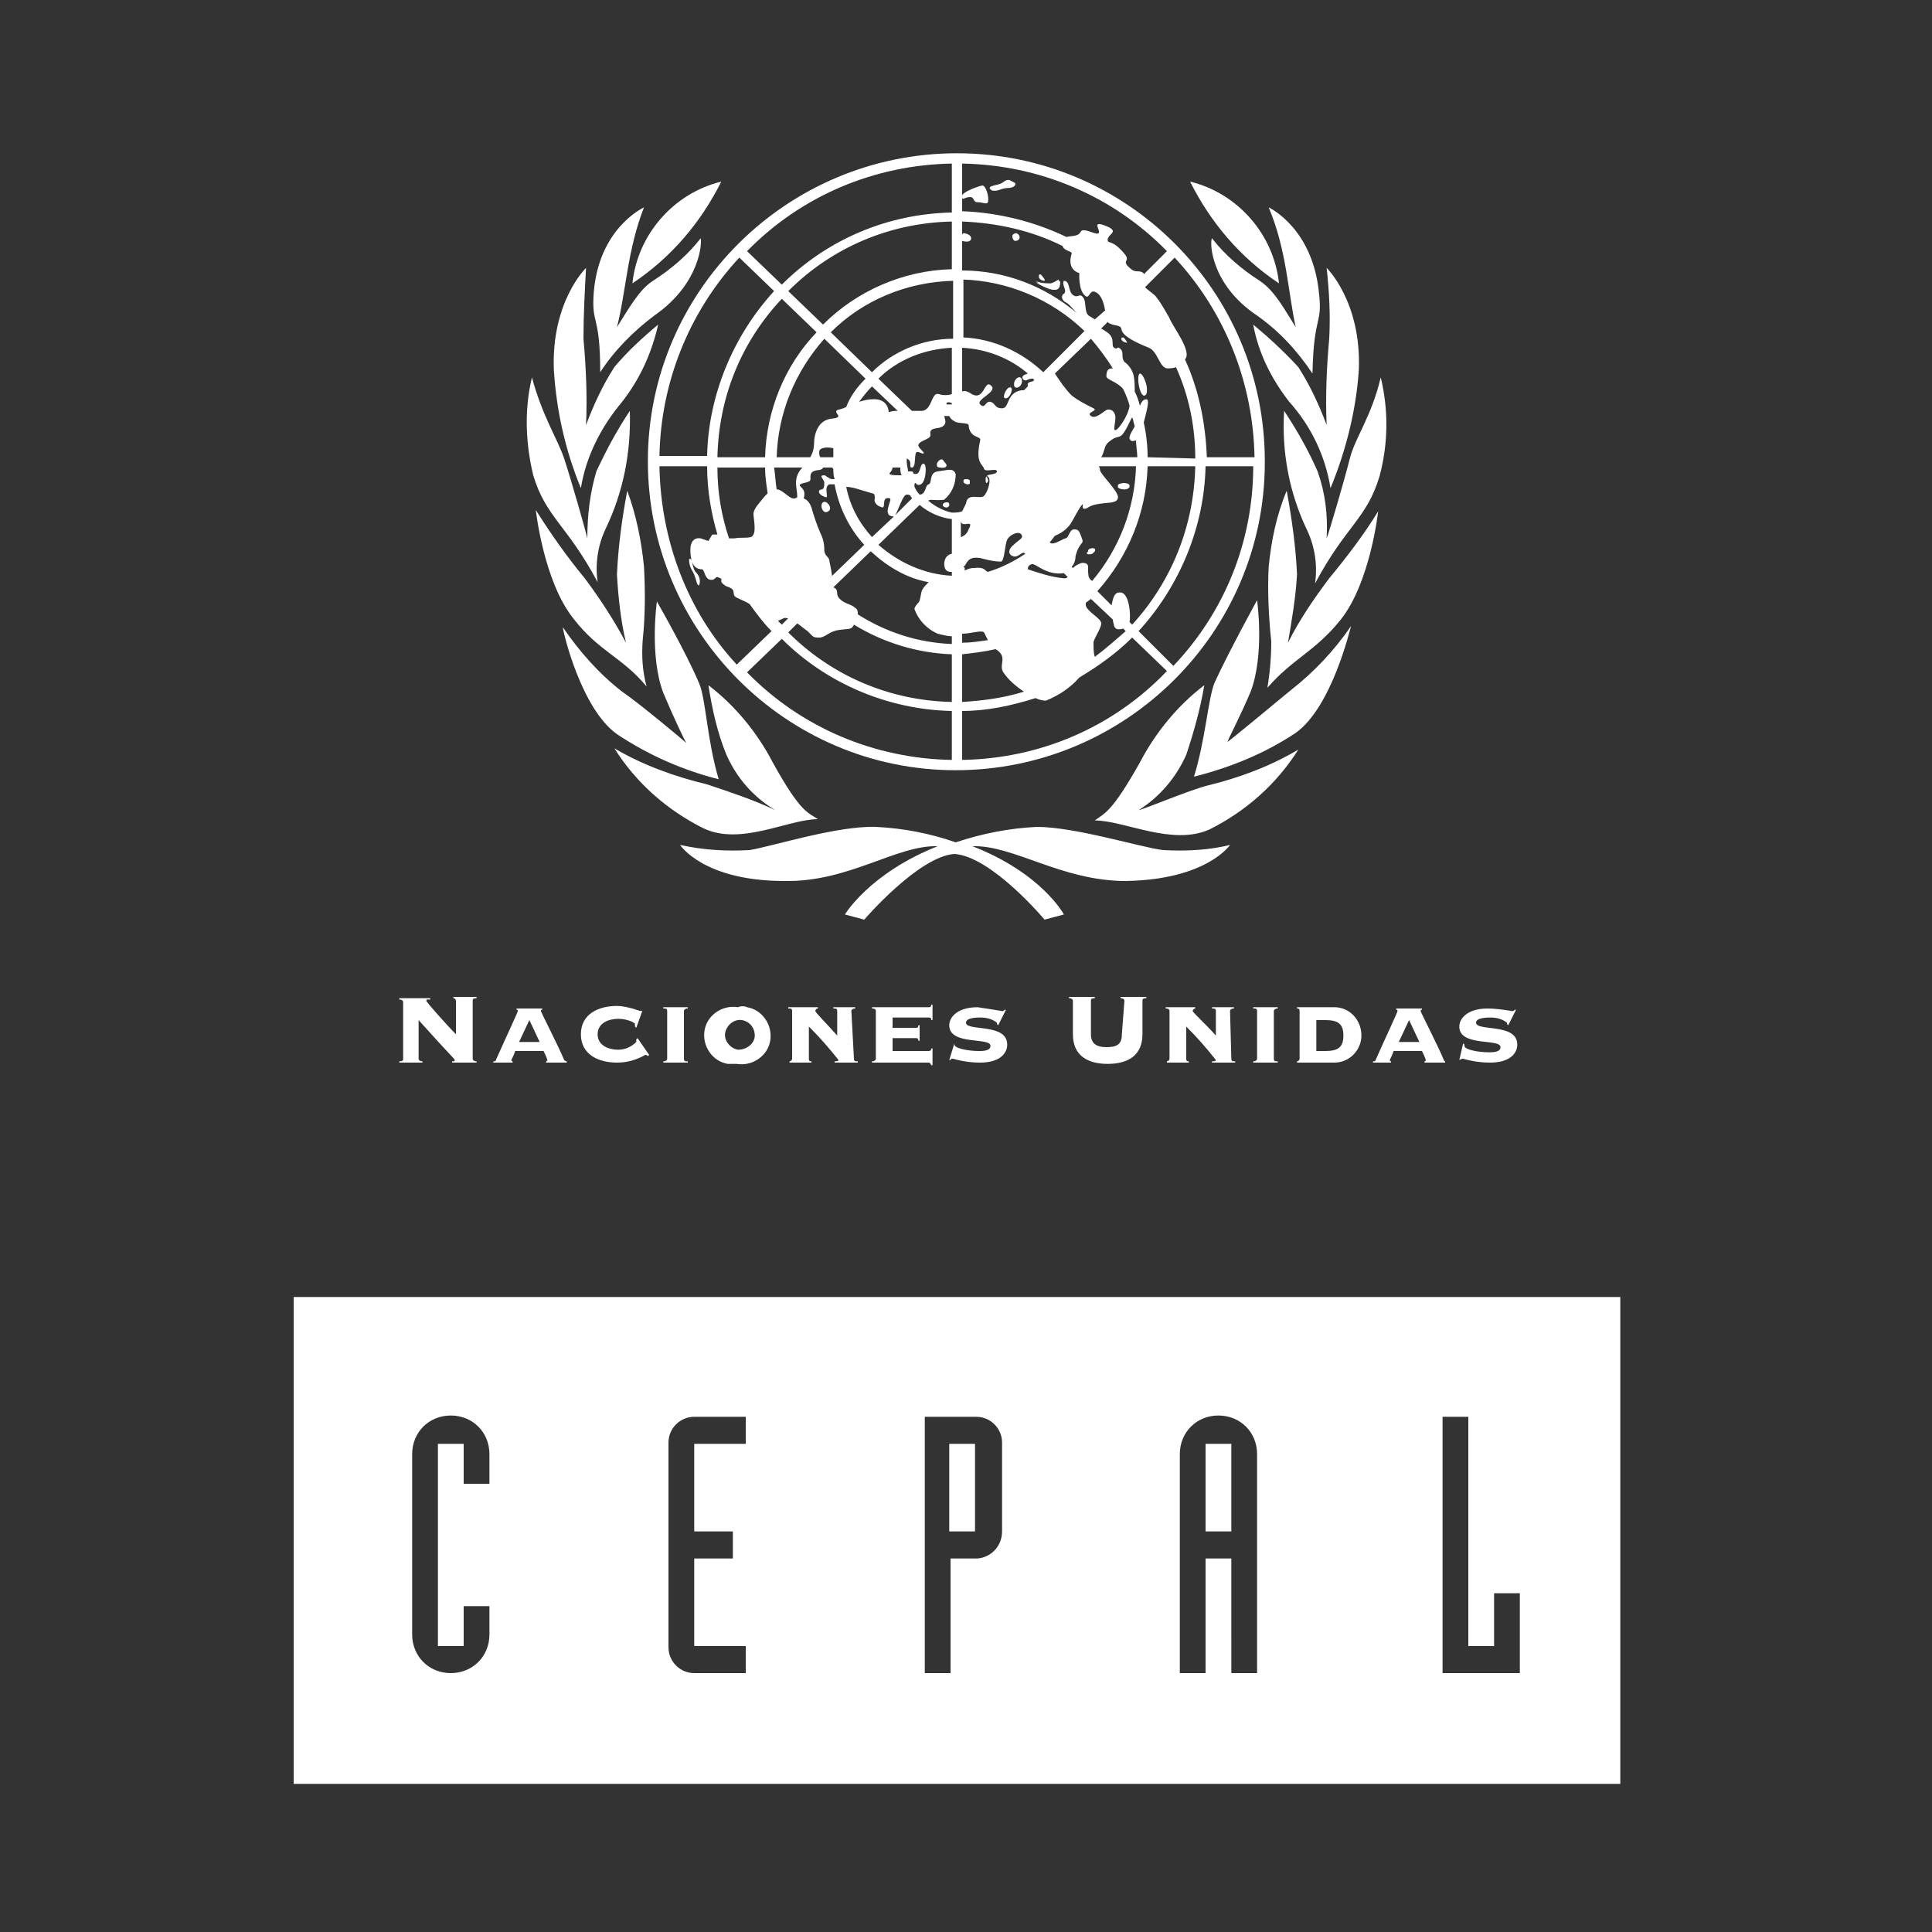
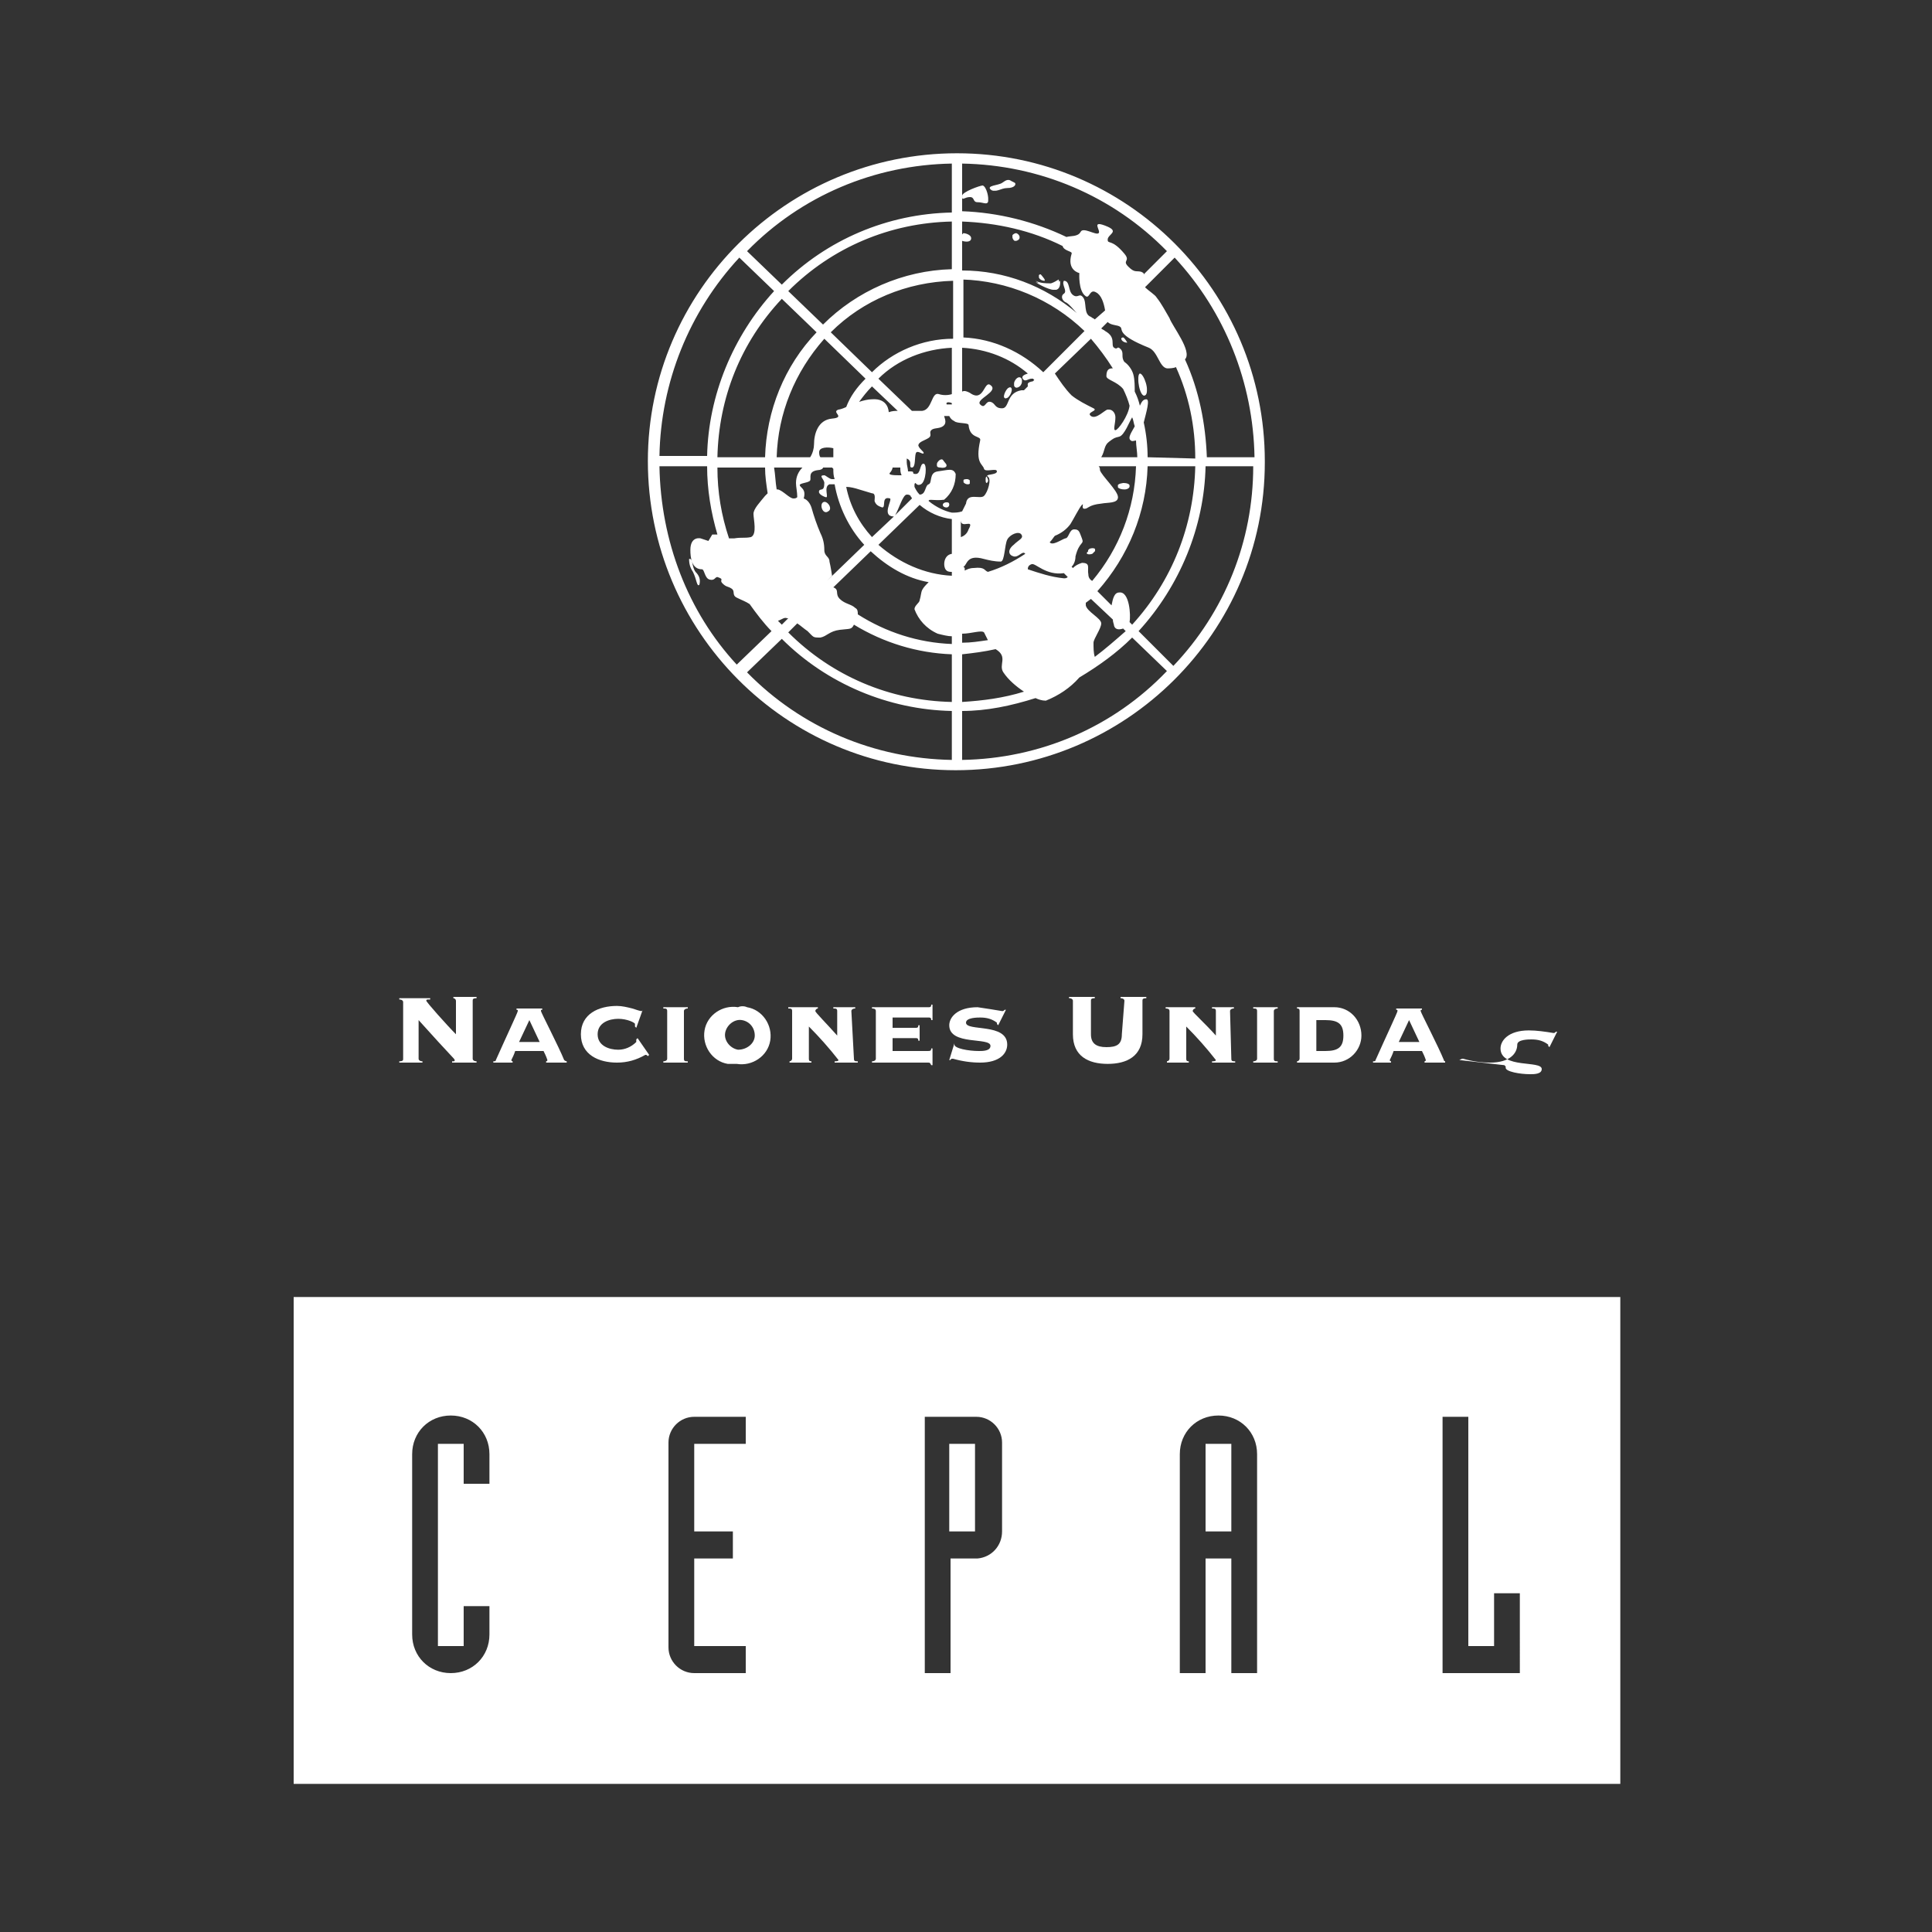
<svg xmlns="http://www.w3.org/2000/svg" version="1.1" id="Capa_1" x="0px" y="0px" viewBox="0 0 150 150" style="enable-background:new 0 0 150 150;" xml:space="preserve">
  <rect x="0" y="0" width="150" height="150" fill="#333333" stroke="none" />
  <style type="text/css">
	.st0{fill-rule:evenodd;clip-rule:evenodd;fill:#FFFFFF;}
	.st1{fill:#FFFFFF;}
</style>
  <title>Mesa de trabajo 1</title>
  <path class="st0" d="M31.3,82.2c0,0.1,0,0.2-0.3,0.2v0.1h1.8v-0.1c-0.2,0-0.3-0.1-0.3-0.2v-3c2.6,2.9,2.8,3,2.8,3.1s0,0.1-0.2,0.1  v0.1H37v-0.1c-0.2,0-0.3-0.1-0.3-0.2v-4.5c0-0.1,0-0.2,0.3-0.2v-0.1h-1.8v0.1c0.1,0,0.2,0.1,0.2,0.2v2.6c-0.7-0.7-2.3-2.5-2.3-2.6  s0-0.1,0.3-0.1v-0.1H31v0.1c0.2,0,0.3,0.1,0.3,0.2V82.2z" />
  <path class="st0" d="M43.8,82.3c-0.4-1-1.8-3.7-1.8-3.8s0-0.1,0.1-0.1v-0.1h-2v0.1c0.1,0,0.1,0,0.1,0.1s-0.9,2-1.7,3.8  c0,0.1-0.1,0.1-0.2,0.1v0.1h1.5v-0.1c0,0-0.1,0-0.1-0.1c0.1-0.2,0.2-0.4,0.3-0.7h2.2c0.1,0.2,0.2,0.4,0.3,0.7c0,0.1-0.1,0.1-0.1,0.1  v0.1H44v-0.1C43.9,82.4,43.8,82.3,43.8,82.3z M40.3,80.9l0.8-1.7l0.8,1.7H40.3z" />
  <path class="st0" d="M49.9,78.4c0,0.1-0.1,0.1-0.1,0.1c-0.1,0-0.4-0.1-0.7-0.2c-0.4-0.1-0.8-0.2-1.2-0.2c-1.4,0-2.8,0.6-2.8,2.2  s1.4,2.2,2.8,2.2c0.8,0,1.5-0.2,2.2-0.6c0.1,0,0.1,0,0.2,0.1l0.1-0.1l-0.9-1.3l-0.1,0.1c0,0.1,0,0.1,0,0.2c-0.4,0.4-0.9,0.6-1.4,0.6  c-0.7,0-1.6-0.3-1.6-1.2s0.9-1.2,1.6-1.2c0.7,0,1.3,0.3,1.3,0.4c0,0.1,0,0.1,0,0.2l0.1,0.1L49.9,78.4L49.9,78.4z" />
  <path class="st0" d="M51.5,78.2v0.1c0.2,0,0.3,0,0.3,0.2v3.7c0,0.1-0.1,0.2-0.3,0.2v0.1h1.9v-0.1c-0.2,0-0.3,0-0.3-0.2v-3.7  c0-0.1,0.1-0.2,0.3-0.2v-0.1L51.5,78.2z" />
  <path class="st0" d="M57.3,78.2c-1.2-0.2-2.4,0.6-2.6,1.8c-0.2,1.2,0.6,2.4,1.8,2.6c0.2,0,0.5,0,0.7,0c1.2,0.2,2.4-0.6,2.6-1.8  c0.2-1.2-0.6-2.4-1.8-2.6C57.8,78.1,57.5,78.1,57.3,78.2z M57.3,81.5c-0.6-0.1-1.1-0.7-1-1.3c0.1-0.6,0.7-1.1,1.3-1  c0.6,0.1,1,0.6,1,1.2C58.6,81,58,81.5,57.3,81.5C57.3,81.5,57.3,81.5,57.3,81.5z" />
  <path class="st0" d="M66.1,78.5c0-0.1,0.1-0.2,0.3-0.2v-0.1h-1.7v0.1c0.2,0,0.3,0,0.3,0.2v1.9c-0.8-0.9-1.7-1.8-1.7-1.9  s0.1-0.2,0.2-0.2v-0.1h-2.3v0.1c0.2,0,0.3,0,0.3,0.2v3.7c0,0.1-0.1,0.2-0.2,0.2v0.1h1.7v-0.1c-0.1,0-0.2,0-0.2-0.2v-2.5l0,0  c0.8,0.8,1.6,1.7,2.3,2.6c0,0.1-0.2,0.1-0.3,0.1v0.1h1.8v-0.1c-0.2,0-0.3,0-0.3-0.2L66.1,78.5z" />
  <path class="st0" d="M69.3,81.6v-1h1.8c0.1,0,0.2,0,0.2,0.2h0.1v-1.2h-0.1c0,0.2-0.1,0.2-0.2,0.2h-1.8v-0.8h2.8c0.1,0,0.2,0,0.2,0.2  h0.1V78h-0.1c0,0.2-0.1,0.2-0.2,0.2h-4.4v0.1c0.1,0,0.3,0,0.3,0.2v3.7c0,0.1-0.1,0.2-0.3,0.2v0.1h4.3c0.2,0,0.2,0,0.3,0.2h0.1v-1.3  h-0.1c0,0.2-0.1,0.2-0.3,0.2H69.3z" />
  <path class="st0" d="M73.7,82.3h0.1c0-0.1,0.1-0.1,0.2-0.1c0.7,0.2,1.4,0.3,2.1,0.3c1.5,0,2.1-0.7,2.1-1.4c0-1.7-3.2-1-3.2-1.7  c0-0.4,0.9-0.4,1.1-0.4c0.5,0,0.9,0.1,1.3,0.4c0,0,0,0.1,0,0.1l0.1,0.1l0.6-1.2h-0.1c-0.1,0.1-0.1,0.1-0.2,0.1  c-0.6-0.1-1.2-0.2-1.9-0.3c-1.6,0-2.2,0.8-2.2,1.4c0,1.6,3.2,0.9,3.2,1.6c0,0.4-0.6,0.4-0.9,0.4c-0.8,0-1.9-0.2-1.9-0.5  c0,0,0-0.1,0-0.1L74.1,81L73.7,82.3z" />
  <path class="st0" d="M87.1,80.3c0,0.8-0.4,1-1.2,1s-1.2-0.3-1.2-1v-2.6c0-0.1,0-0.2,0.3-0.2v-0.1h-2v0.1c0.2,0,0.3,0.1,0.3,0.2v2.6  c0,1.7,1.2,2.3,2.7,2.3s2.7-0.6,2.7-2.3v-2.6c0-0.1,0-0.2,0.3-0.2v-0.1h-2v0.1c0.2,0,0.3,0.1,0.3,0.2L87.1,80.3z" />
  <path class="st0" d="M95.5,78.5c0-0.1,0.1-0.2,0.3-0.2v-0.1h-1.7v0.1c0.2,0,0.3,0,0.3,0.2v1.9c-0.8-0.9-1.8-1.8-1.8-1.9  s0.1-0.2,0.2-0.2v-0.1h-2.3v0.1c0.1,0,0.3,0,0.3,0.2v3.7c0,0.1-0.1,0.2-0.2,0.2v0.1h1.7v-0.1c-0.1,0-0.2,0-0.2-0.2v-2.5l0,0  c0.8,0.8,1.6,1.7,2.3,2.6c0,0.1-0.2,0.1-0.3,0.1v0.1h1.8v-0.1c-0.2,0-0.3,0-0.3-0.2L95.5,78.5z" />
  <path class="st0" d="M97.3,78.2v0.1c0.2,0,0.3,0,0.3,0.2v3.7c0,0.1-0.1,0.2-0.3,0.2v0.1h1.9v-0.1c-0.2,0-0.3,0-0.3-0.2v-3.7  c0-0.1,0.1-0.2,0.3-0.2v-0.1L97.3,78.2z" />
  <path class="st0" d="M103.6,78.2h-2.9v0.1c0.1,0,0.2,0,0.2,0.2v3.7c0,0.1-0.1,0.2-0.2,0.2v0.1h2.9c1.2,0,2.1-1,2.1-2.1  C105.7,79.2,104.8,78.2,103.6,78.2z M102.9,81.6h-0.7v-2.4h0.7c1,0,1.4,0.3,1.4,1.2S103.9,81.6,102.9,81.6z" />
  <path class="st0" d="M112.1,82.3c-0.4-1-1.8-3.7-1.8-3.8s0-0.1,0.1-0.1v-0.1h-2v0.1c0.1,0,0.1,0,0.1,0.1s-0.9,2-1.7,3.8  c0,0.1-0.1,0.1-0.2,0.1v0.1h1.4v-0.1c0,0-0.1,0-0.1-0.1c0.1-0.2,0.2-0.4,0.3-0.7h2.2c0.1,0.2,0.2,0.4,0.3,0.7c0,0.1-0.1,0.1-0.1,0.1  v0.1h1.6v-0.1C112.2,82.4,112.1,82.4,112.1,82.3z M108.6,80.9l0.8-1.7l0.8,1.7H108.6z" />
-   <path class="st0" d="M113.3,82.3L113.3,82.3c0.2-0.1,0.2-0.1,0.3-0.1c0.7,0.2,1.4,0.3,2.1,0.3c1.5,0,2.1-0.7,2.1-1.4  c0-1.7-3.2-1-3.2-1.7c0-0.4,0.9-0.4,1.1-0.4c0.5,0,0.9,0.1,1.3,0.4c0,0,0,0.1,0,0.1l0.1,0.1l0.6-1.2h-0.1c-0.1,0.1-0.1,0.1-0.2,0.1  c-0.6-0.1-1.3-0.2-1.9-0.2c-1.6,0-2.2,0.8-2.2,1.4c0,1.6,3.2,0.9,3.2,1.6c0,0.4-0.6,0.4-0.9,0.4c-0.8,0-1.9-0.2-1.9-0.5  c0,0,0-0.1,0-0.1l-0.1-0.1L113.3,82.3z" />
+   <path class="st0" d="M113.3,82.3L113.3,82.3c0.2-0.1,0.2-0.1,0.3-0.1c0.7,0.2,1.4,0.3,2.1,0.3c1.5,0,2.1-0.7,2.1-1.4  c0-0.4,0.9-0.4,1.1-0.4c0.5,0,0.9,0.1,1.3,0.4c0,0,0,0.1,0,0.1l0.1,0.1l0.6-1.2h-0.1c-0.1,0.1-0.1,0.1-0.2,0.1  c-0.6-0.1-1.3-0.2-1.9-0.2c-1.6,0-2.2,0.8-2.2,1.4c0,1.6,3.2,0.9,3.2,1.6c0,0.4-0.6,0.4-0.9,0.4c-0.8,0-1.9-0.2-1.9-0.5  c0,0,0-0.1,0-0.1l-0.1-0.1L113.3,82.3z" />
  <path class="st0" d="M22.8,100.7v37.8h103v-37.8H22.8z M38,115.2h-2v-3.1h-2v15.7h2v-3.1h2v2.2c0,1.7-1.3,3-3,3s-3-1.3-3-3v-14  c0-1.7,1.3-3,3-3s3,1.3,3,3V115.2z M57.9,112.1h-4v6.8h3v2.1h-3v6.8h4v2.1h-4c-1.1,0-2-0.9-2-2c0,0,0,0,0-0.1v-15.8c0-1.1,0.9-2,2-2  h4V112.1z M77.8,118.9c0,1.1-0.8,2-1.9,2.1c0,0,0,0-0.1,0h-2v8.9h-2V110h4c1.1,0,2,0.9,2,2V118.9z M97.6,129.9h-2V121h-2v8.9h-2v-17  c0-1.7,1.3-3,3-3s3,1.3,3,3V129.9z M118,129.9h-6V110h2v17.8h2v-4.1h2L118,129.9z" />
  <rect x="73.7" y="112.1" class="st1" width="2" height="6.8" />
  <rect x="93.6" y="112.1" class="st1" width="2" height="6.8" />
  <path class="st1" d="M76.3,14.5c-0.2,0-1.6,0.5-1.6,0.8s0.2,0,0.6,0c0.4,0,0.2,0.4,0.6,0.4s0.7,0.2,0.8,0S76.6,14.5,76.3,14.5z   M78.7,14.2c-0.4-0.4-0.6-0.2-0.9,0s-1.2,0.2-0.9,0.5s0.7-0.1,1.2-0.1C78.7,14.6,78.8,14.4,78.7,14.2z M80.8,21.4  c-0.3,0-0.1,0.4,0.3,0.4C81.2,21.8,80.9,21.4,80.8,21.4z M78.9,18.2c-0.1,0-0.3,0.1-0.3,0.2c0,0.1,0.1,0.3,0.2,0.3c0,0,0.1,0,0.1,0  C79.3,18.6,79.2,18.2,78.9,18.2z M82.2,21.8c-0.2,0.1-0.3,0.2-0.6,0.3c-0.4,0-0.8,0-1.2-0.2c0.1,0.1,1,0.6,1.5,0.6  S82.2,21.8,82.2,21.8z M87.2,26.2c-0.3,0-0.1,0.4,0.3,0.4C87.6,26.7,87.3,26.2,87.2,26.2z M88.5,29.1c-0.3,0.1,0,1.8,0.4,1.6  S88.8,29,88.5,29.1z M78.5,30.1c-0.2-0.2-0.7,0.6-0.4,0.8C78.3,31,78.7,30.3,78.5,30.1z M79.2,29.3c-0.3-0.1-0.7,0.6-0.3,0.7  S79.5,29.5,79.2,29.3z M76.6,37.1c-0.1,0-0.1,0.4,0,0.4S76.7,37.1,76.6,37.1z M73.2,35.8c-0.2-0.2-0.8,0.5-0.2,0.5  S73.6,36.2,73.2,35.8z M75.1,37.3c-0.1,0-0.3,0-0.3,0.1s0.2,0.2,0.3,0.2c0.1,0,0.2-0.1,0.2-0.2C75.3,37.4,75.2,37.3,75.1,37.3z   M73.5,39c-0.2,0-0.3,0.1-0.3,0.2s0.1,0.2,0.3,0.2c0.1,0,0.2-0.1,0.2-0.2c0,0,0,0,0,0C73.7,39.1,73.7,39,73.5,39z M63.9,39  c-0.3,0.2,0,1,0.4,0.7C64.7,39.5,64.2,38.8,63.9,39z M84.6,42.7c-0.3,0.2,0,0.4,0.3,0.2S84.9,42.5,84.6,42.7L84.6,42.7z M87.2,37.6  c-0.7,0.1-0.4,0.4,0.1,0.4S87.9,37.5,87.2,37.6L87.2,37.6z M54,44.4c-0.3-0.4-0.2-1-0.5-1c0,0.4,0.1,0.7,0.3,1  c0.3,0.6,0.3,1.2,0.5,1C54.3,45,54.2,44.7,54,44.4z M82.2,21.8c-0.2,0.1-0.3,0.2-0.6,0.3c-0.4,0-0.8,0-1.2-0.2  c0.1,0.1,1,0.6,1.5,0.6C82.4,22.4,82.2,21.8,82.2,21.8z M80.8,21.4c-0.3,0-0.1,0.4,0.3,0.4C81.2,21.8,80.9,21.4,80.8,21.4z   M78.9,18.2c-0.1,0-0.3,0.1-0.3,0.2c0,0.1,0.1,0.3,0.2,0.3c0,0,0.1,0,0.1,0C79.3,18.6,79.2,18.2,78.9,18.2z M78.7,14.2  c-0.4-0.4-0.6-0.2-0.9,0c-0.3,0.2-1.2,0.2-0.9,0.5s0.7-0.1,1.2-0.1S78.8,14.4,78.7,14.2z M76.3,14.5c-0.2,0-1.6,0.5-1.6,0.8  s0.2,0,0.6,0c0.4,0,0.2,0.4,0.6,0.4s0.7,0.2,0.8,0S76.6,14.5,76.3,14.5z M88.5,29.1c-0.3,0.1,0,1.8,0.4,1.6S88.8,29,88.5,29.1z   M87.2,26.2c-0.3,0-0.1,0.4,0.3,0.4C87.6,26.7,87.3,26.2,87.2,26.2z M79.2,29.3c-0.3-0.1-0.7,0.6-0.3,0.7S79.5,29.5,79.2,29.3z   M78.5,30.1c-0.2-0.2-0.7,0.6-0.4,0.8C78.3,31,78.7,30.3,78.5,30.1z M87.2,37.6c-0.7,0.1-0.4,0.4,0.1,0.4S87.9,37.5,87.2,37.6z   M84.6,42.7c-0.3,0.2,0,0.4,0.3,0.2S84.9,42.5,84.6,42.7z M76.6,37.1c-0.1,0-0.1,0.4,0,0.4C76.8,37.4,76.7,37.1,76.6,37.1z   M75.1,37.3c-0.1,0-0.3,0-0.3,0.1s0.2,0.2,0.3,0.2c0.1,0,0.2-0.1,0.2-0.2C75.3,37.4,75.2,37.3,75.1,37.3z M73.5,39  c-0.2,0-0.3,0.1-0.3,0.2s0.1,0.2,0.3,0.2c0.1,0,0.2-0.1,0.2-0.2c0,0,0,0,0,0C73.7,39.1,73.7,39,73.5,39z M73.2,35.7  c-0.2-0.2-0.8,0.5-0.2,0.5S73.6,36.2,73.2,35.7L73.2,35.7z M63.9,39c-0.3,0.2,0,1,0.4,0.7C64.7,39.5,64.2,38.8,63.9,39z M54,44.4  c-0.3-0.4-0.2-1-0.5-1c0,0.4,0.1,0.7,0.3,1c0.3,0.6,0.3,1.2,0.5,1C54.3,45,54.2,44.7,54,44.4z M54,44.4c-0.3-0.4-0.2-1-0.5-1  c0,0.4,0.1,0.7,0.3,1c0.3,0.6,0.3,1.2,0.5,1C54.3,45,54.2,44.7,54,44.4z M63.9,39c-0.3,0.2,0,1,0.4,0.7C64.7,39.5,64.2,38.8,63.9,39  z M73.2,35.8c-0.2-0.2-0.8,0.5-0.2,0.5S73.6,36.2,73.2,35.8L73.2,35.8z M73.5,39c-0.2,0-0.3,0.1-0.3,0.2s0.1,0.2,0.3,0.2  c0.1,0,0.2-0.1,0.2-0.2c0,0,0,0,0,0C73.7,39.1,73.7,39,73.5,39z M75.1,37.3c-0.1,0-0.3,0-0.3,0.1s0.2,0.2,0.3,0.2  c0.1,0,0.2-0.1,0.2-0.2C75.3,37.3,75.2,37.3,75.1,37.3z M76.6,37c-0.1,0-0.1,0.4,0,0.4S76.7,37.1,76.6,37L76.6,37z M76.3,14.4  c-0.2,0-1.6,0.5-1.6,0.8s0.2,0,0.6,0c0.4,0,0.2,0.4,0.6,0.4s0.7,0.2,0.8,0S76.6,14.5,76.3,14.4L76.3,14.4z M78.5,30.1  c-0.2-0.2-0.7,0.6-0.4,0.8C78.3,31,78.7,30.3,78.5,30.1L78.5,30.1z M78.7,14.2c-0.4-0.4-0.6-0.2-0.9,0c-0.3,0.2-1.2,0.2-0.9,0.5  s0.7-0.1,1.2-0.1S78.8,14.4,78.7,14.2L78.7,14.2z M78.9,18.1c-0.1,0-0.3,0.1-0.3,0.2c0,0.1,0.1,0.3,0.2,0.3c0,0,0.1,0,0.1,0  C79.3,18.6,79.2,18.2,78.9,18.1L78.9,18.1z M79.2,29.3c-0.3-0.1-0.7,0.6-0.3,0.7S79.5,29.5,79.2,29.3L79.2,29.3z M80.8,21.3  c-0.3,0-0.1,0.4,0.3,0.4C81.2,21.8,80.9,21.4,80.8,21.3L80.8,21.3z M82.2,21.7c-0.2,0.1-0.3,0.2-0.6,0.3c-0.4,0-0.8,0-1.2-0.2  c0.1,0.1,1,0.6,1.5,0.6S82.2,21.8,82.2,21.7L82.2,21.7z M84.6,42.6c-0.3,0.2,0,0.4,0.3,0.2S84.9,42.5,84.6,42.6L84.6,42.6z   M87.2,37.5c-0.7,0.1-0.4,0.4,0.1,0.4S87.9,37.5,87.2,37.5L87.2,37.5z M87.2,26.2c-0.3,0-0.1,0.4,0.3,0.4  C87.6,26.7,87.3,26.2,87.2,26.2L87.2,26.2z M88.5,29c-0.3,0.1,0,1.8,0.4,1.6S88.8,29,88.5,29L88.5,29z M76.6,37  c-0.1,0-0.1,0.4,0,0.4S76.7,37.1,76.6,37L76.6,37z M75.1,37.2c-0.1,0-0.3,0-0.3,0.1s0.2,0.2,0.3,0.2c0.1,0,0.2-0.1,0.2-0.2  C75.3,37.3,75.2,37.2,75.1,37.2z M73.5,39c-0.2,0-0.3,0.1-0.3,0.2s0.1,0.2,0.3,0.2c0.1,0,0.2-0.1,0.2-0.2c0,0,0,0,0,0  C73.7,39.1,73.7,39,73.5,39z M73.2,35.7c-0.2-0.2-0.8,0.5-0.2,0.5S73.6,36.2,73.2,35.7L73.2,35.7z M54,44.4c-0.3-0.4-0.2-1-0.5-1  c0,0.4,0.1,0.7,0.3,1c0.3,0.6,0.3,1.2,0.5,1C54.3,45,54.2,44.7,54,44.4z M63.9,39c-0.3,0.2,0,1,0.4,0.7C64.7,39.5,64.2,38.8,63.9,39  z M79.2,29.3c-0.3-0.1-0.7,0.6-0.3,0.7S79.5,29.5,79.2,29.3L79.2,29.3z M78.5,30.1c-0.2-0.2-0.7,0.6-0.4,0.8  C78.3,31,78.7,30.3,78.5,30.1L78.5,30.1z M82.2,21.8c-0.2,0.1-0.3,0.2-0.6,0.3c-0.4,0-0.8,0-1.2-0.2c0.1,0.1,1,0.6,1.5,0.6  C82.4,22.5,82.2,21.8,82.2,21.8L82.2,21.8z M80.8,21.4c-0.3,0-0.1,0.4,0.3,0.4C81.2,21.8,80.9,21.4,80.8,21.4L80.8,21.4z M78.9,18.2  c-0.1,0-0.3,0.1-0.3,0.2c0,0.1,0.1,0.3,0.2,0.3c0,0,0.1,0,0.1,0C79.3,18.6,79.2,18.2,78.9,18.2L78.9,18.2z M78.7,14.2  c-0.4-0.4-0.6-0.2-0.9,0c-0.3,0.2-1.2,0.2-0.9,0.5s0.7-0.1,1.2-0.1S78.8,14.4,78.7,14.2L78.7,14.2z M76.3,14.5  c-0.2,0-1.6,0.5-1.6,0.8s0.2,0,0.6,0c0.4,0,0.2,0.4,0.6,0.4s0.7,0.2,0.8,0S76.6,14.5,76.3,14.5L76.3,14.5z M88.5,29.1  c-0.3,0.1,0,1.8,0.4,1.6S88.8,29,88.5,29.1L88.5,29.1z M87.2,26.2c-0.3,0-0.1,0.4,0.3,0.4C87.6,26.7,87.3,26.2,87.2,26.2L87.2,26.2z   M87.2,37.6c-0.7,0.1-0.4,0.4,0.1,0.4S87.9,37.5,87.2,37.6z M84.6,42.7c-0.3,0.2,0,0.4,0.3,0.2S84.9,42.5,84.6,42.7z M54,44.4  c-0.3-0.4-0.2-1-0.5-1c0,0.4,0.1,0.7,0.3,1c0.3,0.6,0.3,1.2,0.5,1C54.3,45,54.2,44.7,54,44.4z M63.9,39c-0.3,0.2,0,1,0.4,0.7  C64.7,39.5,64.2,38.8,63.9,39z M73.2,35.8c-0.2-0.2-0.8,0.5-0.2,0.5S73.6,36.2,73.2,35.8L73.2,35.8z M73.5,39  c-0.2,0-0.3,0.1-0.3,0.2s0.1,0.2,0.3,0.2c0.1,0,0.2-0.1,0.2-0.2c0,0,0,0,0,0C73.7,39.1,73.7,39,73.5,39z M75.1,37.3  c-0.1,0-0.3,0-0.3,0.1s0.2,0.2,0.3,0.2c0.1,0,0.2-0.1,0.2-0.2C75.3,37.3,75.2,37.3,75.1,37.3z M76.6,37c-0.1,0-0.1,0.4,0,0.4  S76.7,37.1,76.6,37L76.6,37z M76.3,14.4c-0.2,0-1.6,0.5-1.6,0.8s0.2,0,0.6,0c0.4,0,0.2,0.4,0.6,0.4s0.7,0.2,0.8,0  S76.6,14.5,76.3,14.4L76.3,14.4z M78.5,30.1c-0.2-0.2-0.7,0.6-0.4,0.8C78.3,31,78.7,30.3,78.5,30.1L78.5,30.1z M78.7,14.2  c-0.4-0.4-0.6-0.2-0.9,0c-0.3,0.2-1.2,0.2-0.9,0.5s0.7-0.1,1.2-0.1S78.8,14.4,78.7,14.2L78.7,14.2z M78.9,18.1  c-0.1,0-0.3,0.1-0.3,0.2c0,0.1,0.1,0.3,0.2,0.3c0,0,0.1,0,0.1,0C79.3,18.6,79.2,18.2,78.9,18.1L78.9,18.1z M79.2,29.3  c-0.3-0.1-0.7,0.6-0.3,0.7S79.5,29.5,79.2,29.3L79.2,29.3z M80.8,21.3c-0.3,0-0.1,0.4,0.3,0.4C81.2,21.8,80.9,21.4,80.8,21.3  L80.8,21.3z M82.2,21.7c-0.2,0.1-0.3,0.2-0.6,0.3c-0.4,0-0.8,0-1.2-0.2c0.1,0.1,1,0.6,1.5,0.6S82.2,21.8,82.2,21.7L82.2,21.7z   M84.6,42.6c-0.3,0.2,0,0.4,0.3,0.2S84.9,42.5,84.6,42.6L84.6,42.6z M87.2,37.5c-0.7,0.1-0.4,0.4,0.1,0.4S87.9,37.5,87.2,37.5  L87.2,37.5z M87.2,26.2c-0.3,0-0.1,0.4,0.3,0.4C87.6,26.7,87.3,26.2,87.2,26.2L87.2,26.2z M88.5,29c-0.3,0.1,0,1.8,0.4,1.6  S88.8,29,88.5,29L88.5,29z M76.6,37c-0.1,0-0.1,0.4,0,0.4S76.7,37.1,76.6,37L76.6,37z M75.1,37.2c-0.1,0-0.3,0-0.3,0.1  s0.2,0.2,0.3,0.2c0.1,0,0.2-0.1,0.2-0.2C75.3,37.3,75.2,37.2,75.1,37.2z M73.5,39c-0.2,0-0.3,0.1-0.3,0.2s0.1,0.2,0.3,0.2  c0.1,0,0.2-0.1,0.2-0.2c0,0,0,0,0,0C73.7,39.1,73.7,39,73.5,39z M73.2,35.7c-0.2-0.2-0.8,0.5-0.2,0.5S73.6,36.2,73.2,35.7L73.2,35.7  z M54,44.4c-0.3-0.4-0.2-1-0.5-1c0,0.4,0.1,0.7,0.3,1c0.3,0.6,0.3,1.2,0.5,1C54.3,45,54.2,44.7,54,44.4z M63.9,39  c-0.3,0.2,0,1,0.4,0.7C64.7,39.5,64.2,38.8,63.9,39z M79.2,29.3c-0.3-0.1-0.7,0.6-0.3,0.7S79.5,29.5,79.2,29.3L79.2,29.3z M78,30.9  c0.3,0.1,0.7-0.6,0.4-0.8C78.2,30,77.8,30.8,78,30.9z M82.2,21.8c-0.2,0.1-0.3,0.2-0.6,0.3c-0.4,0-0.8,0-1.2-0.2  c0.1,0.1,1,0.6,1.4,0.6S82.2,21.8,82.2,21.8L82.2,21.8z M81.1,21.8c0.1,0-0.2-0.4-0.3-0.4C80.5,21.4,80.7,21.8,81.1,21.8L81.1,21.8z   M78.9,18.2c-0.1,0-0.3,0.1-0.3,0.2c0,0.1,0.1,0.3,0.2,0.3c0,0,0.1,0,0.1,0C79.3,18.6,79.2,18.2,78.9,18.2z M78.7,14.2  c-0.4-0.4-0.6-0.2-0.9,0c-0.3,0.2-1.2,0.2-0.9,0.5s0.7-0.1,1.2-0.1S78.8,14.4,78.7,14.2z M76.3,14.5c-0.2,0-1.6,0.5-1.6,0.8  s0.2,0,0.6,0c0.4,0,0.2,0.4,0.6,0.4s0.7,0.2,0.8,0S76.6,14.5,76.3,14.5z M88.5,29.1c-0.3,0.1,0,1.8,0.4,1.6S88.8,29,88.5,29.1z   M87.2,26.2c-0.3,0-0.1,0.4,0.3,0.4C87.6,26.7,87.3,26.2,87.2,26.2z M87.2,37.6c-0.7,0.1-0.4,0.4,0.1,0.4S87.9,37.5,87.2,37.6z   M84.6,42.7c-0.3,0.2,0,0.4,0.3,0.2S84.9,42.5,84.6,42.7z M74.3,11.9c-13.2,0-24,10.7-24,23.9s10.7,24,23.9,24  c13.2,0,24-10.7,24-23.9c0,0,0,0,0-0.1C98.2,22.6,87.5,11.9,74.3,11.9C74.3,11.9,74.3,11.9,74.3,11.9z M97.4,35.5h-3.7  c-0.1-2.6-0.6-5.2-1.7-7.6c0.6-0.6-1-2.6-1.2-3.2c-0.3-0.5-0.6-1.1-1-1.6c-0.1-0.2-0.6-0.5-0.9-0.8l2.3-2.3  C95.1,24.2,97.3,29.7,97.4,35.5z M86.9,46c-0.4,0-0.5,0.5-0.6,1l-1.1-1.1c2.4-2.7,3.8-6.1,3.9-9.7h3.7c-0.1,4.6-1.8,8.9-4.9,12.3  l-0.2-0.2c0,0,0,0,0,0C87.8,47.8,87.7,45.9,86.9,46z M84.9,49.9c0-0.3,0.6-1.1,0.6-1.5s-1.1-0.9-1.2-1.4c0-0.1,0-0.1,0-0.2l0.4-0.3  l1.7,1.6c0,0.2,0.1,0.4,0.1,0.5c0.1,0.3,0.4,0.3,0.7,0.2l0.2,0.2c-0.8,0.7-1.6,1.4-2.4,2C84.9,50.7,84.9,50.3,84.9,49.9L84.9,49.9z   M84,41.8c-0.2-0.5-0.2-0.7-0.6-0.7s-0.4,0.7-0.7,0.7c-0.3,0.1-1,0.6-1.2,0.3c0.2-0.2,0.3-0.4,0.4-0.5c0.5-0.2,0.9-0.5,1.2-0.9  c0.2-0.3,0.7-1.3,0.9-1.5s-0.1,0.3,0.2,0.3s0.3-0.3,1.3-0.4c0.5-0.1,1.3,0,1.3-0.5s-1.3-1.7-1.4-2.1c0-0.1,0-0.2-0.1-0.3h2.9  c-0.1,3.3-1.3,6.4-3.4,8.9c-0.2-0.1-0.3-0.3-0.3-0.5c-0.1-0.5,0.2-0.9-0.5-0.9c-0.3,0.1-0.5,0.2-0.7,0.4l-0.1-0.1  c0.2-0.2,0.3-0.5,0.3-0.8C83.8,42,84.2,42.3,84,41.8z M82.9,44.8c-0.1,0.1-0.2,0.1-0.3,0.1c-1-0.1-1.9-0.4-2.8-0.7  c0-0.1,0-0.3,0.3-0.4s1.1,0.9,2.5,0.7L82.9,44.8z M87.2,30.2c0.2,0.4,0.4,0.9,0.5,1.3c-0.1,0.8-0.9,1.9-1.1,1.9s0-0.5,0-1  c0-0.3-0.2-0.6-0.5-0.6c0,0,0,0-0.1,0c-0.2,0-0.9,0.8-1.3,0.5s0.6-0.4,0.2-0.6c-0.6-0.3-1.2-0.6-1.7-1c-0.5-0.5-0.9-1.1-1.3-1.7  l2.8-2.7c0.6,0.7,1.2,1.5,1.7,2.3c-0.2,0-0.5,0-0.5,0.6C85.9,29.5,86.7,29.6,87.2,30.2L87.2,30.2z M87.8,34.2c0.1,0.1,0.3,0,0.4,0  c0,0.4,0.1,0.9,0.1,1.3h-2.8c0.3-0.5,0.2-0.9,0.6-1.2s0.4-0.3,0.8-0.4s0.8-1.2,1-1.5c0.1,0.2,0.1,0.4,0.2,0.7  C87.9,33.5,87.5,34,87.8,34.2L87.8,34.2z M89.1,35.5c0-0.9-0.1-1.8-0.3-2.7C89,32,89.3,31,89,31s-0.4,0.3-0.5,0.5  c-0.1-0.4-0.2-0.7-0.4-1.1c0-0.4,0-0.9-0.1-1.3c-0.1-0.4-0.4-0.8-0.7-1c-0.3-0.4,0-0.7-0.3-1s-0.2,0.1-0.5-0.1s0.2-0.8-0.7-1.3  c-0.1-0.1-0.2-0.1-0.3-0.2l0.5-0.5c0.3,0.3,0.8,0.2,1,0.4S86.7,26,89.2,27c0.7,0.3,0.8,1.5,1.4,1.6c0.2,0,0.5,0,0.7-0.1  c1,2.2,1.5,4.6,1.5,7.1L89.1,35.5z M74.7,12.7c6,0.1,11.7,2.5,15.9,6.8l-1.8,1.8c0-0.1,0-0.1-0.2-0.2c-0.4-0.1-0.5,0.1-1-0.4  s0.2-0.4-0.3-1c-1-1.2-1.3-0.7-1.3-1.1s0.9-0.6,0-1c-1.4-0.6-0.5,0.3-0.7,0.5s-1.2-0.5-1.4-0.1s-0.8,0.3-1.1,0.4  c-2.5-1.2-5.3-1.9-8.1-2L74.7,12.7z M74.7,18.7C74.7,18.7,74.7,18.7,74.7,18.7c0.3,0.1,0.7,0.1,0.7-0.2s-0.5-0.4-0.6-0.4  c0,0-0.1,0.1-0.1,0.1v-1c2.7,0.1,5.4,0.7,7.8,1.9c0.1,0.4,0.8,0.4,0.7,0.6c-0.4,1.3,0.6,1.5,0.6,1.5s-0.1,1.4,0.5,1.8  c0.3,0.2,0.3-0.6,0.8-0.3c0.4,0.2,0.6,0.8,0.7,1.4L85,24.8c-0.1-0.1-0.2-0.1-0.3-0.2c-0.6-0.2-0.3-1.1-0.6-1.5s-0.4,0.1-0.8-0.2  s-0.2-1.1-0.7-1.1c-0.2,0.3,0.3,0.8,0,1s-0.1,0.6,0.2,0.7c0.3,0.2,0.5,0.5,0.8,0.8C81.1,22.2,78,21,74.7,21L74.7,18.7z M74.7,21.7  c3.5,0.1,6.9,1.5,9.5,4l-3.2,3.2c-1.7-1.6-3.9-2.6-6.2-2.7V21.7z M74.7,27c1.9,0.1,3.7,0.8,5.1,2c-0.3,0.1-0.5,0.2-0.4,0.4  c0.2,0.3,0.4,0,0.7,0h0.1l0.1,0.1l-0.1,0.1c-0.5,0.1-0.4,0.2-0.4,0.4l-0.3,0.3h-0.2c-1.2,0.2-0.9,1.4-1.5,1.4  c-0.6,0-0.5-0.4-0.9-0.5s-0.4,0.6-0.8,0.2s1.5-1,0.8-1.5c-0.5-0.4-0.5,1.4-1.6,0.6c-0.2-0.1-0.4-0.2-0.6-0.1V27z M75.2,41.1  c-0.1,0.3-0.3,0.5-0.6,0.6v-1.4l0,0v0.1C74.6,41.1,75.7,40.2,75.2,41.1L75.2,41.1z M74.8,44c0.3-0.1,0.2-1,1.6-0.6  c0.4,0.1,0.8,0.2,1.3,0.2c0.3,0,0.3-1.3,0.5-1.7s0.9-0.7,1.1-0.4s-0.2,0.4-0.6,0.8c-0.5,0.4-0.4,0.8,0,0.9c0.4,0.1,0.7-0.5,0.9-0.2  c-0.9,0.6-1.9,1.1-2.9,1.4c-0.3-0.1-0.2-0.4-1.1-0.3c-0.3,0-0.5,0.1-0.7,0.2v-0.2L74.8,44z M76.4,49.1c0.1,0.2,0.2,0.4,0.3,0.6  c-0.7,0.1-1.3,0.2-2,0.2v-0.7C75.4,49.2,76.2,48.9,76.4,49.1L76.4,49.1z M77.3,50.4c1,0.6,0.2,1.2,0.6,1.8c0.4,0.6,1,1.1,1.6,1.5  c-1.6,0.5-3.2,0.7-4.8,0.8v-3.7C75.6,50.7,76.4,50.6,77.3,50.4L77.3,50.4z M73.9,12.7v3.8c-5,0.1-9.7,2.1-13.2,5.6L58,19.5  C62.2,15.2,67.9,12.8,73.9,12.7z M72.9,30.6c-0.6-0.2-0.5,1.2-1.3,1.3c-0.3,0-0.5,0-0.8,0l-2.6-2.5c1.5-1.5,3.6-2.3,5.7-2.4v3.6  C73.6,30.7,73.2,30.7,72.9,30.6z M73.9,31.3v0.1l-0.4,0C73.4,31.2,73.7,31.2,73.9,31.3z M64.4,43.6c0-0.4-0.4-0.4-0.4-0.9  c0-0.5-0.1-0.9-0.3-1.3c-0.3-0.7-0.5-1.3-0.7-2c-0.1-0.3-0.3-0.6-0.6-0.7c0.2-0.7-0.2-0.8-0.3-1s0.7-0.2,0.8-0.4s-0.2-0.7,0.6-0.8  c0.2,0,0.4-0.1,0.4-0.2h0.7l0.1,0.1c0,0.3,0,0.5,0.1,0.8c-0.1,0-0.1,0-0.2,0c-0.2,0-0.5-0.3-0.6-0.3c-0.5,0,0,0.3,0,0.6  c0,0.7-0.3,0.4-0.4,0.6s0.2,0.4,0.5,0.5c0.3,0.1-0.2-0.8,0.3-1c0.1,0,0.2,0,0.4,0c0.3,1.7,1.1,3.4,2.3,4.7l-2.9,2.8l0.4-0.4  C64.6,44.7,64.5,44,64.4,43.6z M61.9,38.6c-0.1,0.1-0.2,0.1-0.3,0.1c-0.3,0-0.8-0.6-1.2-0.7h-0.1c-0.1-0.6-0.1-1.1-0.2-1.7h2.2  c-0.3,0.3-0.5,0.7-0.5,1.2C61.8,37.8,61.9,38.2,61.9,38.6L61.9,38.6z M61.2,48l-0.5,0.5l-0.3-0.3c0.3-0.1,0.5-0.3,0.7-0.2L61.2,48z   M58.3,41.7c-0.5,0.1-0.7,0-1.3,0.1c-0.1,0-0.3,0-0.4,0c-0.6-1.8-0.9-3.6-0.9-5.5h3.7c0,0.7,0.1,1.3,0.2,2c-0.1,0.1-0.1,0.1-0.2,0.2  c-0.4,0.5-0.9,1-0.9,1.4S58.8,41.5,58.3,41.7L58.3,41.7z M59.4,35.5h-3.7c0.1-4.6,1.8-8.9,5-12.3l2.7,2.6  C60.9,28.4,59.5,31.9,59.4,35.5L59.4,35.5z M65.7,31.6c-0.2,0.1-0.5,0.2-0.6,0.2c-0.6,0.2,0.6,0.6-0.5,0.7c-1.1,0.1-1.4,1.2-1.4,2  c0,0.3-0.1,0.7-0.3,1h-2.6c0.1-3.4,1.4-6.6,3.7-9.2l3.2,3.1C66.5,30.1,66,30.8,65.7,31.6L65.7,31.6z M67.7,30l2,1.9  c-0.2,0-0.4,0-0.7,0.1c0,0,0-1.1-1.3-1c-0.3,0-0.7,0.1-1,0.2C67,30.8,67.3,30.4,67.7,30L67.7,30z M64.7,34.8c0,0.2,0,0.4,0,0.7h-1  c-0.1-0.1-0.1-0.3-0.1-0.4C63.6,34.7,64.3,34.7,64.7,34.8L64.7,34.8z M65.7,37.8c0.3,0,0.7,0.1,1,0.2c0.3,0.1,0.7,0.2,1,0.3  c0.3,0,0.2,0.4,0.2,0.6c0.1,0.3,0.3,0.4,0.6,0.5c0.3,0-0.1-0.9,0.6-0.7c0.2,0.1-0.7,1.4,0.3,1.4l-1.7,1.6  C66.7,40.6,66,39.3,65.7,37.8L65.7,37.8z M69.1,36.7c0.1-0.1,0.2-0.3,0.2-0.4h0.6c0,0.2,0,0.4,0.1,0.6h-0.1  C69.5,36.9,68.9,36.9,69.1,36.7L69.1,36.7z M70.4,38.4c0.1,0,0.2,0,0.3,0.1c0,0.1,0.1,0.1,0.1,0.2l-1.3,1.3  C69.8,39.5,70.1,38.4,70.4,38.4L70.4,38.4z M67.7,28.9l-3.2-3.1c2.5-2.5,5.9-3.9,9.5-4v4.5C71.6,26.3,69.3,27.3,67.7,28.9L67.7,28.9  z M63.9,25.2l-2.7-2.6c3.4-3.4,7.9-5.3,12.7-5.4v3.7C70.1,21,66.5,22.6,63.9,25.2z M57.4,20l2.7,2.6c-3.2,3.5-5.1,8.1-5.2,12.8h-3.7  C51.3,29.7,53.5,24.2,57.4,20z M51.2,36.2h3.7c0,1.8,0.3,3.6,0.8,5.3c-0.1,0-0.3,0-0.4,0L55,42l-0.6-0.2c0,0-0.8-0.2-0.8,0.9  c0,0.6,0.1,1.5,0.9,1.5c0.2,0,0.2,0.7,0.6,0.8s0.4-0.2,0.6-0.2c0.6,0.2,0.1,0.2,0.4,0.5s0.4,0.2,0.7,0.4s0,0.5,0.4,0.7  s0.7,0.3,1,0.5c0.5,0.7,1.1,1.5,1.7,2.1l-2.7,2.6C53.4,47.5,51.3,42,51.2,36.2z M73.9,59c-6-0.1-11.7-2.5-15.9-6.8l2.7-2.6  c3.5,3.5,8.3,5.5,13.2,5.6L73.9,59z M73.9,54.5c-4.8-0.1-9.3-2-12.7-5.4l0.7-0.7c0.3,0.2,0.5,0.4,0.8,0.6c0.5,0.5,0.4,0.5,1,0.5  c0.5-0.1,0.7-0.5,1.5-0.6c0.8-0.1,0.9,0,1.1-0.4l0,0c2.3,1.4,4.9,2.2,7.6,2.3L73.9,54.5z M73.9,50c-2.6-0.1-5.1-0.9-7.3-2.3  c0-0.2,0-0.4-0.2-0.5c-0.3-0.3-0.8-0.3-1.2-0.7s0-0.7-0.5-0.9l2.9-2.8c1.3,1.2,2.8,2.1,4.5,2.4c-0.2,0.2-0.4,0.4-0.5,0.6  c-0.1,0.2-0.1,0.5-0.2,0.8C71.4,46.8,71,47,71,47.3c0.3,0.8,0.9,1.5,1.8,1.9c0.4,0.1,0.8,0.2,1.1,0.2L73.9,50z M73.9,43  c-0.7,0.1-0.7,1.1-0.4,1.3c0.1,0.1,0.3,0.1,0.4,0.1v0.3c-2.1-0.1-4.1-1-5.7-2.4l3.2-3.1c0.7,0.6,1.6,1,2.5,1.1V43z M72.1,38.9  L72.1,38.9c0-0.2,0.4,0,1.2-0.1c0.6-0.5,0.9-1.2,0.9-2c-0.2-0.5-0.6-0.3-1.4-0.2c-0.7,0.1-0.4,0.9-0.7,1s-0.2,0.8-0.7,0.8  c-0.2-0.2-0.3-0.4-0.4-0.6c0,0,0-0.1,0-0.2c0.1-0.3,0.1,0.2,0.5,0s0.5-1.6,0.2-1.6s-0.2,0.8-0.6,0.8s0-0.2-0.4-0.2h-0.2  c0-0.2-0.1-0.5-0.1-0.7c0-0.1,0-0.2,0-0.3c0.5,0.2,0.1,0.7,0.4,0.7s0.2-0.8,0.3-1.1s0.5,0.1,0.6,0s-0.3-0.3-0.4-0.6  c0-0.3,0.5-0.4,0.8-0.6s0-0.4,0.2-0.6s0.6-0.1,0.9-0.3s0.2-0.5,0.1-0.8h0.4c0.1,0.2,0.2,0.3,0.4,0.4c0.2,0.2,1.1,0.1,1.1,0.3  c0.1,1.1,1,0.8,0.9,1.2c-0.4,1.8,0.2,1.8,0.3,2.2c0.1,0.3,1-0.1,1,0.2s-1,0.2-0.7,0.4s0,1.2-0.3,1.5s-1.3-0.3-1.4,0.6  c-0.1,0.2-0.2,0.4-0.3,0.6c-0.3,0.1-0.5,0.1-0.8,0.1C73.4,39.7,72.7,39.4,72.1,38.9L72.1,38.9z M74.7,59v-3.8c1.9,0,3.8-0.4,5.7-1  c0.2,0.1,0.5,0.2,0.8,0.2c1-0.4,1.9-1,2.6-1.8c1.5-0.9,2.9-1.9,4.1-3.1l2.7,2.6C86.4,56.5,80.7,58.9,74.7,59z M91.1,51.7L88.4,49  c3.2-3.5,5.1-8.1,5.2-12.8h3.7C97.3,42,95.1,47.5,91.1,51.7L91.1,51.7z M88.5,29.1c-0.3,0.1,0,1.8,0.4,1.6S88.8,29,88.5,29.1  L88.5,29.1z M87.2,26.2c-0.3,0-0.1,0.4,0.3,0.4C87.6,26.7,87.3,26.2,87.2,26.2L87.2,26.2z M87.2,37.6c-0.7,0.1-0.4,0.4,0.1,0.4  S87.9,37.5,87.2,37.6z M84.8,43c0.3-0.2,0-0.4-0.3-0.2S84.5,43.1,84.8,43z M81.7,22.1c-0.4,0-0.8,0-1.2-0.2c0.1,0.1,1,0.6,1.5,0.6  c0.4-0.1,0.3-0.7,0.3-0.7C82.1,22,81.9,22.1,81.7,22.1z M81.1,21.8c0.1,0-0.2-0.4-0.3-0.4C80.5,21.4,80.7,21.8,81.1,21.8z M78.9,30  c0.4,0.1,0.6-0.6,0.3-0.7S78.5,29.9,78.9,30z M78.9,18.2c-0.1,0-0.3,0.1-0.3,0.2c0,0.1,0.1,0.3,0.2,0.3c0,0,0.1,0,0.1,0  C79.3,18.6,79.2,18.2,78.9,18.2L78.9,18.2z M77.9,14.2c-0.3,0.3-1.2,0.2-0.9,0.5s0.7-0.1,1.2-0.1c0.6,0,0.7-0.3,0.6-0.4  C78.3,13.9,78.1,14,77.9,14.2L77.9,14.2z M78.5,30.1c-0.2-0.2-0.7,0.6-0.5,0.8S78.7,30.3,78.5,30.1L78.5,30.1z M76.3,14.5  c-0.2,0-1.6,0.5-1.6,0.8s0.2,0,0.6,0c0.4,0,0.2,0.4,0.6,0.4s0.7,0.2,0.8,0S76.6,14.5,76.3,14.5z M76.6,37.1c-0.1,0-0.1,0.4,0,0.4  S76.7,37.1,76.6,37.1z M75.3,37.5c0-0.1-0.1-0.2-0.2-0.2c-0.1,0-0.3,0-0.3,0.1s0.2,0.2,0.3,0.2C75.2,37.6,75.3,37.6,75.3,37.5z   M73.5,39c-0.2,0-0.3,0.1-0.3,0.2s0.1,0.2,0.3,0.2c0.1,0,0.2-0.1,0.2-0.2c0,0,0,0,0,0C73.7,39.1,73.7,39,73.5,39z M73,36.3  c0.5,0.1,0.7-0.2,0.2-0.5C73,35.6,72.4,36.2,73,36.3z M63.9,39c-0.3,0.2,0,1,0.4,0.7C64.7,39.5,64.2,38.8,63.9,39z M53.5,43.4  c0,0.4,0.1,0.7,0.3,1c0.3,0.6,0.3,1.2,0.5,1c0.1-0.4,0-0.7-0.3-1C53.7,44,53.8,43.3,53.5,43.4z M84.6,42.7c-0.3,0.2,0,0.4,0.3,0.2  S84.9,42.5,84.6,42.7z M87.2,37.6c-0.7,0.1-0.4,0.4,0.1,0.4S87.9,37.5,87.2,37.6z M87.2,26.2c-0.3,0-0.1,0.4,0.3,0.4  C87.6,26.7,87.3,26.2,87.2,26.2z M88.5,29.1c-0.3,0.1,0,1.8,0.4,1.6S88.8,29,88.5,29.1z M76.3,14.5c-0.2,0-1.6,0.5-1.6,0.8  s0.2,0,0.6,0c0.4,0,0.2,0.4,0.6,0.4s0.7,0.2,0.8,0S76.6,14.5,76.3,14.5z M78.7,14.2c-0.4-0.4-0.6-0.2-0.9,0s-1.2,0.2-0.9,0.5  s0.7-0.1,1.2-0.1C78.7,14.6,78.8,14.4,78.7,14.2z M78.9,18.2c-0.1,0-0.3,0.1-0.3,0.2c0,0.1,0.1,0.3,0.2,0.3c0,0,0.1,0,0.1,0  C79.3,18.6,79.2,18.2,78.9,18.2z M80.8,21.4c-0.3,0-0.1,0.4,0.3,0.4C81.2,21.8,80.9,21.4,80.8,21.4z M82.2,21.8  c-0.2,0.1-0.3,0.2-0.6,0.3c-0.4,0-0.8,0-1.2-0.2c0.1,0.1,1,0.6,1.5,0.6S82.2,21.8,82.2,21.8z M78.5,30.1c-0.2-0.2-0.7,0.6-0.5,0.8  S78.7,30.3,78.5,30.1z M79.2,29.3c-0.3-0.1-0.7,0.6-0.3,0.7C79.3,30.1,79.5,29.5,79.2,29.3z M63.9,39c-0.3,0.2,0,1,0.4,0.7  C64.7,39.5,64.2,38.8,63.9,39z M54,44.4c-0.3-0.4-0.2-1-0.5-1c0,0.4,0.1,0.7,0.3,1c0.3,0.6,0.3,1.2,0.5,1C54.3,45,54.2,44.7,54,44.4  z M73.2,35.8c-0.2-0.2-0.8,0.5-0.2,0.5S73.6,36.2,73.2,35.8z M73.5,39c-0.2,0-0.3,0.1-0.3,0.2s0.1,0.2,0.3,0.2  c0.1,0,0.2-0.1,0.2-0.2c0,0,0,0,0,0C73.7,39.1,73.7,39,73.5,39z M75.1,37.3c-0.1,0-0.3,0-0.3,0.1s0.2,0.2,0.3,0.2  c0.1,0,0.2-0.1,0.2-0.2C75.3,37.3,75.2,37.3,75.1,37.3z M76.6,37c-0.1,0-0.1,0.4,0,0.4S76.7,37.1,76.6,37L76.6,37z M88.5,29  c-0.3,0.1,0,1.8,0.4,1.6S88.8,29,88.5,29L88.5,29z M87.2,26.2c-0.3,0-0.1,0.4,0.3,0.4C87.6,26.7,87.3,26.2,87.2,26.2L87.2,26.2z   M87.2,37.6c-0.7,0.1-0.4,0.4,0.1,0.4S87.9,37.5,87.2,37.6z M84.6,42.7c-0.3,0.2,0,0.4,0.3,0.2S84.9,42.5,84.6,42.7z M82.2,21.8  c-0.2,0.1-0.3,0.2-0.6,0.3c-0.4,0-0.8,0-1.2-0.2c0.1,0.1,1,0.6,1.5,0.6C82.4,22.4,82.2,21.8,82.2,21.8z M80.8,21.4  c-0.3,0-0.1,0.4,0.3,0.4C81.2,21.8,80.9,21.4,80.8,21.4z M79.2,29.4c-0.3-0.1-0.7,0.6-0.3,0.7C79.3,30.1,79.5,29.5,79.2,29.4  L79.2,29.4z M78.9,18.2c-0.1,0-0.3,0.1-0.3,0.2c0,0.1,0.1,0.3,0.2,0.3c0,0,0.1,0,0.1,0C79.3,18.6,79.2,18.2,78.9,18.2z M78.7,14.2  c-0.4-0.4-0.6-0.2-0.9,0c-0.3,0.2-1.2,0.2-0.9,0.5s0.7-0.1,1.2-0.1S78.8,14.4,78.7,14.2z M78.5,30.1c-0.2-0.2-0.7,0.6-0.4,0.8  C78.3,31,78.7,30.3,78.5,30.1z M76.3,14.5c-0.2,0-1.6,0.5-1.6,0.8s0.2,0,0.6,0c0.4,0,0.2,0.4,0.6,0.4s0.7,0.2,0.8,0  S76.6,14.5,76.3,14.5z M76.6,37.1c-0.1,0-0.1,0.4,0,0.4S76.7,37.1,76.6,37.1z M75.1,37.3c-0.1,0-0.3,0-0.3,0.1s0.2,0.2,0.3,0.2  c0.1,0,0.2-0.1,0.2-0.2C75.3,37.4,75.2,37.3,75.1,37.3z M73.5,39c-0.2,0-0.3,0.1-0.3,0.2s0.1,0.2,0.3,0.2c0.1,0,0.2-0.1,0.2-0.2  c0,0,0,0,0,0C73.7,39.1,73.7,39,73.5,39z M73.2,35.7c-0.2-0.2-0.8,0.5-0.2,0.5S73.6,36.2,73.2,35.7L73.2,35.7z M63.9,39  c-0.3,0.2,0,1,0.4,0.7C64.7,39.5,64.2,38.8,63.9,39z M54,44.4c-0.3-0.4-0.2-1-0.5-1c0,0.4,0.1,0.7,0.3,1c0.3,0.6,0.3,1.2,0.5,1  C54.3,45,54.2,44.7,54,44.4z M84.6,42.7c-0.3,0.2,0,0.4,0.3,0.2S84.9,42.5,84.6,42.7z M87.2,37.6c-0.7,0.1-0.4,0.4,0.1,0.4  S87.9,37.5,87.2,37.6z M87.2,26.2c-0.3,0-0.1,0.4,0.3,0.4C87.6,26.7,87.3,26.2,87.2,26.2z M88.5,29.1c-0.3,0.1,0,1.8,0.4,1.6  S88.8,29,88.5,29.1z M76.3,14.5c-0.2,0-1.6,0.5-1.6,0.8s0.2,0,0.6,0c0.4,0,0.2,0.4,0.6,0.4s0.7,0.2,0.8,0S76.6,14.5,76.3,14.5z   M78.7,14.2c-0.4-0.4-0.6-0.2-0.9,0s-1.2,0.2-0.9,0.5s0.7-0.1,1.2-0.1C78.7,14.6,78.8,14.4,78.7,14.2z M78.9,18.2  c-0.1,0-0.3,0.1-0.3,0.2c0,0.1,0.1,0.3,0.2,0.3c0,0,0.1,0,0.1,0C79.3,18.6,79.2,18.2,78.9,18.2z M80.8,21.4c-0.3,0-0.1,0.4,0.3,0.4  C81.2,21.8,80.9,21.4,80.8,21.4z M82.2,21.8c-0.2,0.1-0.3,0.2-0.6,0.3c-0.4,0-0.8,0-1.2-0.2c0.1,0.1,1,0.6,1.5,0.6  S82.2,21.8,82.2,21.8z M78.5,30.1c-0.2-0.2-0.7,0.6-0.5,0.8S78.7,30.3,78.5,30.1z M79.2,29.3c-0.3-0.1-0.7,0.6-0.3,0.7  C79.3,30.1,79.5,29.5,79.2,29.3z M63.9,39c-0.3,0.2,0,1,0.4,0.7C64.7,39.5,64.2,38.8,63.9,39z M54,44.4c-0.3-0.4-0.2-1-0.5-1  c0,0.4,0.1,0.7,0.3,1c0.3,0.6,0.3,1.2,0.5,1C54.3,45,54.2,44.7,54,44.4z M73.2,35.8c-0.2-0.2-0.8,0.5-0.2,0.5S73.6,36.2,73.2,35.8z   M73.5,39c-0.2,0-0.3,0.1-0.3,0.2s0.1,0.2,0.3,0.2c0.1,0,0.2-0.1,0.2-0.2c0,0,0,0,0,0C73.7,39.1,73.7,39,73.5,39z M75.1,37.3  c-0.1,0-0.3,0-0.3,0.1s0.2,0.2,0.3,0.2c0.1,0,0.2-0.1,0.2-0.2C75.3,37.3,75.2,37.3,75.1,37.3z M76.6,37c-0.1,0-0.1,0.4,0,0.4  S76.7,37.1,76.6,37L76.6,37z M88.5,29c-0.3,0.1,0,1.8,0.4,1.6S88.8,29,88.5,29L88.5,29z M87.2,26.2c-0.3,0-0.1,0.4,0.3,0.4  C87.6,26.7,87.3,26.2,87.2,26.2L87.2,26.2z M87.2,37.6c-0.7,0.1-0.4,0.4,0.1,0.4S87.9,37.5,87.2,37.6z M84.6,42.7  c-0.3,0.2,0,0.4,0.3,0.2S84.9,42.5,84.6,42.7z M82.2,21.8c-0.2,0.1-0.3,0.2-0.6,0.3c-0.4,0-0.8,0-1.2-0.2c0.1,0.1,1,0.6,1.5,0.6  C82.4,22.4,82.2,21.8,82.2,21.8z M80.8,21.4c-0.3,0-0.1,0.4,0.3,0.4C81.2,21.8,80.9,21.4,80.8,21.4z M79.2,29.4  c-0.3-0.1-0.7,0.6-0.3,0.7C79.3,30.1,79.5,29.5,79.2,29.4L79.2,29.4z M78.9,18.2c-0.1,0-0.3,0.1-0.3,0.2c0,0.1,0.1,0.3,0.2,0.3  c0,0,0.1,0,0.1,0C79.3,18.6,79.2,18.2,78.9,18.2z M78.7,14.2c-0.4-0.4-0.6-0.2-0.9,0c-0.3,0.2-1.2,0.2-0.9,0.5s0.7-0.1,1.2-0.1  S78.8,14.4,78.7,14.2z M78.5,30.1c-0.2-0.2-0.7,0.6-0.4,0.8C78.3,31,78.7,30.3,78.5,30.1z M76.3,14.5c-0.2,0-1.6,0.5-1.6,0.8  s0.2,0,0.6,0c0.4,0,0.2,0.4,0.6,0.4s0.7,0.2,0.8,0S76.6,14.5,76.3,14.5z M76.6,37.1c-0.1,0-0.1,0.4,0,0.4S76.7,37.1,76.6,37.1z   M75.1,37.3c-0.1,0-0.3,0-0.3,0.1s0.2,0.2,0.3,0.2c0.1,0,0.2-0.1,0.2-0.2C75.3,37.4,75.2,37.3,75.1,37.3z M73.5,39  c-0.2,0-0.3,0.1-0.3,0.2s0.1,0.2,0.3,0.2c0.1,0,0.2-0.1,0.2-0.2c0,0,0,0,0,0C73.7,39.1,73.7,39,73.5,39z M73.2,35.7  c-0.2-0.2-0.8,0.5-0.2,0.5S73.6,36.2,73.2,35.7L73.2,35.7z M63.9,39c-0.3,0.2,0,1,0.4,0.7C64.7,39.5,64.2,38.8,63.9,39z M54,44.4  c-0.3-0.4-0.2-1-0.5-1c0,0.4,0.1,0.7,0.3,1c0.3,0.6,0.3,1.2,0.5,1C54.3,45,54.2,44.7,54,44.4z" />
-   <path class="st0" d="M49.1,22c3-2,5.3-4.7,6.9-7.9C52.3,15,49.5,18.2,49.1,22z M92.4,14.1c1.6,3.2,3.9,5.9,6.9,7.9  C98.9,18.2,96.1,15,92.4,14.1z M54.4,18.5c-1,1.3-2.3,2.4-3.7,3.3c-1.1,0.7-1.9,2.2-2.8,3.6c0.7-2.7,0.8-6,2.1-9.3  c-0.2,0.1-3.5,1.7-3.9,6.6c-0.2,2.6,0.5,1.6,0.5,6.2c1.1-1.7,2.6-3.2,4.2-4.4C54.4,22,54.5,18.8,54.4,18.5L54.4,18.5z M47.7,28.5  c-0.9,1.4-1.6,2.9-2.2,4.5c0.1-2.2,0-4.5-0.2-6.7c0-1.8,0.1-3.7,0.2-5.5c0,0-2.7,2.6-2.5,7.9c0.2,3.2,0.9,6.3,2.1,9.2  c0.4-2.5,1.6-4.8,3.2-6.7c1.4-1.8,2.3-3.8,2.8-6C49.9,26.2,48.7,27.3,47.7,28.5L47.7,28.5z M48.9,31.9c-1,1.5-1.8,3-2.6,4.7  c-0.5,1.7-0.7,3.4-0.7,5.2c-0.1-0.5-1.3-4.7-1.8-6.2s-1.7-3.3-2.5-6.3c-0.6,2.5-0.5,5.1,0.1,7.6c1,3.3,2.6,3.8,5,8.3  c-0.2-1.4,0-2.8,0.6-4.1C48.4,38.2,49,35.1,48.9,31.9L48.9,31.9z M49.9,49.7c0.2-1.9,0.2-3.8,0.1-5.7c-0.2-2-0.6-4-1.3-5.9  c-0.4,2.1-0.7,4.3-0.8,6.5c0.1,1.8,0.3,3.6,0.7,5.3c-0.9-1.7-2-3.4-3.2-5c-1.4-1.7-2.6-3.4-3.8-5.3c0,0,0.6,5.5,2.9,8.4  c2,2.6,3.8,3,5.7,5.3C49.9,52.2,49.8,51,49.9,49.7L49.9,49.7z M54.3,53.1c-1-2.4-3.3-6.4-3.3-6.4s-0.6,4.2,0.5,7.1  c0.8,1.9,1.7,3.8,1.8,3.9c-0.2-0.2-3.8-3.2-5-4c-1.8-1.4-3.3-3.1-4.6-5c0,0.3,1.4,6.3,4.2,8.3c2.4,1.6,5.1,2.8,7.9,3.5  C54.9,57.5,54.8,54.3,54.3,53.1L54.3,53.1z M60,59.2c-1.2-2.3-2.9-4.4-5-6c0.3,1.9,0.7,3.7,1.4,5.4c0.8,1.8,2.1,3.3,3.8,4.3  c-1.7-0.8-3.5-1.4-5.3-2c-2.5-0.6-5-1.5-7.2-2.8c1.7,2.7,4.1,4.8,6.9,6.2c2.9,1.4,6.6-0.7,8.9-0.7C62.8,63.1,62.2,63.2,60,59.2z   M102.4,22.7c-0.5-4.9-3.7-6.5-3.9-6.6c1.4,3.3,1.5,6.6,2.1,9.3c-0.9-1.4-1.6-2.8-2.8-3.6c-1.4-0.9-2.7-2-3.7-3.3  c-0.2,0.3-0.1,3.6,3.5,6c1.7,1.2,3.1,2.7,4.3,4.5C102,24.3,102.7,25.3,102.4,22.7z M103,20.8c0.2,1.8,0.3,3.7,0.2,5.5  c-0.2,2.2-0.3,4.5-0.2,6.7c-0.6-1.6-1.3-3.1-2.2-4.5c-1.1-1.2-2.3-2.3-3.5-3.3c0.4,2.2,1.4,4.2,2.8,6c1.7,1.9,2.8,4.2,3.2,6.7  c1.2-2.9,2-6.1,2.2-9.2C105.7,23.4,103,20.8,103,20.8z M107.2,29.3c-0.7,3-2,4.7-2.4,6.3s-1.6,5.7-1.8,6.2c0.1-1.8-0.1-3.5-0.7-5.2  c-0.7-1.6-1.6-3.2-2.6-4.7c-0.2,3.2,0.4,6.4,1.8,9.3c0.6,1.3,0.8,2.7,0.6,4.1c2.4-4.5,4-5,5-8.3C107.8,34.4,107.8,31.8,107.2,29.3  L107.2,29.3z M103.2,44.9c-1.2,1.6-2.3,3.2-3.2,5c0.3-1.8,0.6-3.5,0.7-5.3c-0.1-2.2-0.4-4.3-0.8-6.5C99.1,40,98.7,42,98.5,44  c-0.1,1.9,0,3.9,0.2,5.8c0,1.2-0.1,2.4-0.3,3.6c2-2.3,3.7-2.8,5.7-5.3c2.3-2.9,2.9-8.4,2.9-8.4C105.9,41.5,104.6,43.2,103.2,44.9z   M100.2,53.6c-1.1,0.9-4.7,3.9-4.9,4c0-0.1,1-2,1.8-3.9c1.1-2.9,0.5-7.1,0.5-7.1s-2.2,4-3.3,6.4c-0.5,1.2-0.7,4.4-1.6,7.3  c2.8-0.7,5.5-1.8,7.9-3.4c2.8-2,4.2-8,4.3-8.3C103.6,50.5,102,52.2,100.2,53.6L100.2,53.6z M93.7,61c-1.5,0.4-4.8,1.8-5.3,1.9  c1.6-1,2.9-2.5,3.7-4.3c0.6-1.8,1.1-3.6,1.4-5.4c-2.1,1.6-3.8,3.7-5,6c-2.2,3.9-2.7,3.9-3.5,4.5c2.3,0,6,2,8.9,0.7  c2.8-1.4,5.2-3.5,6.9-6.2C98.6,59.5,96.2,60.4,93.7,61z M90.3,66c-1.7-0.2-6.8-1.8-9.8-1.8c-2.1,0.1-4.2,0.5-6.3,1.2  c-2-0.7-4.1-1.1-6.2-1.2C65,64.1,60,65.7,58.2,66c-1.8,0.1-3.6,0-5.4-0.4c0,0,1.8,2.8,8.1,2.8c5,0.1,8.7-2.8,11.9-2.7  c-5.3,2.1-7.2,5.3-7.2,5.3l1.5,0.4c0,0,4.2-4.9,7-5.1c2.9,0.2,7,5.1,7,5.1l1.5-0.4c0,0-1.7-3.2-7.1-5.3c3.2-0.1,6.9,2.7,11.9,2.7  c6.3-0.1,8.1-2.8,8.1-2.8C93.9,66,92.1,66.1,90.3,66z" />
</svg>